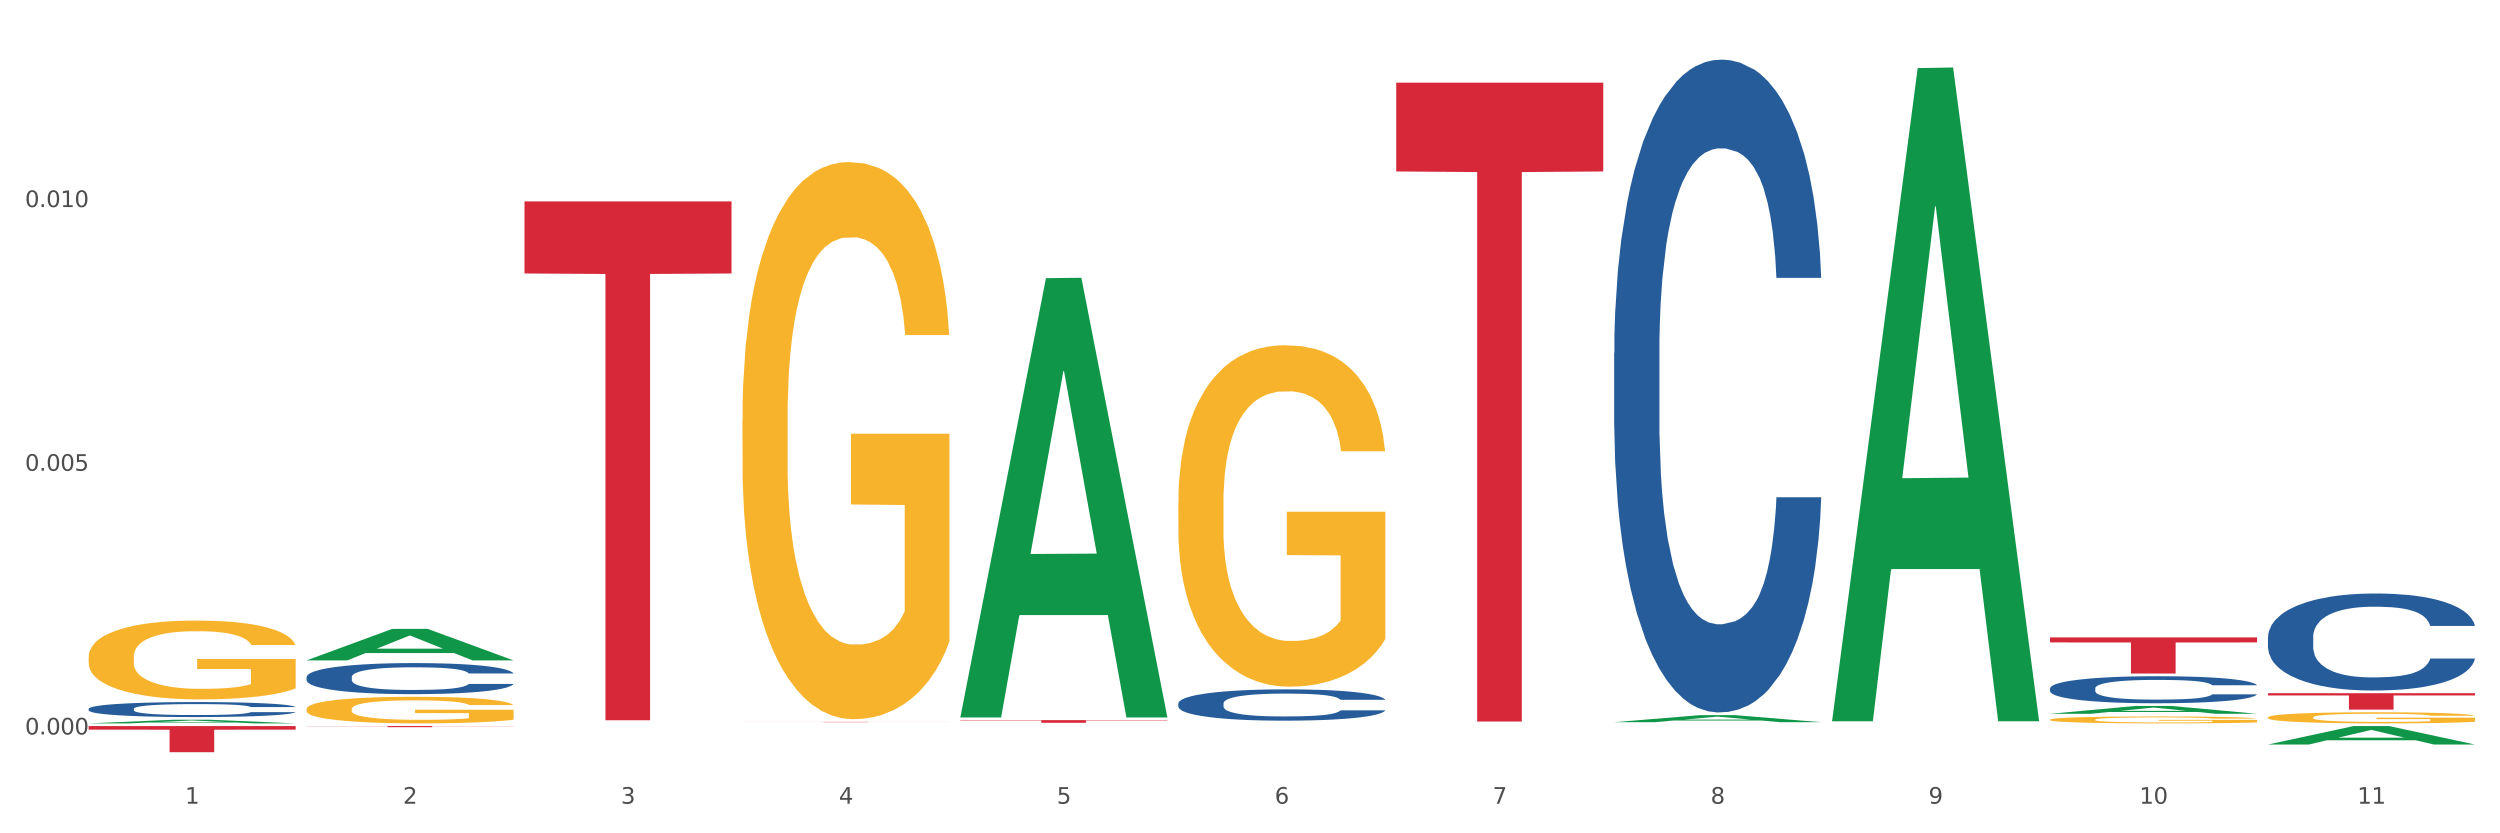
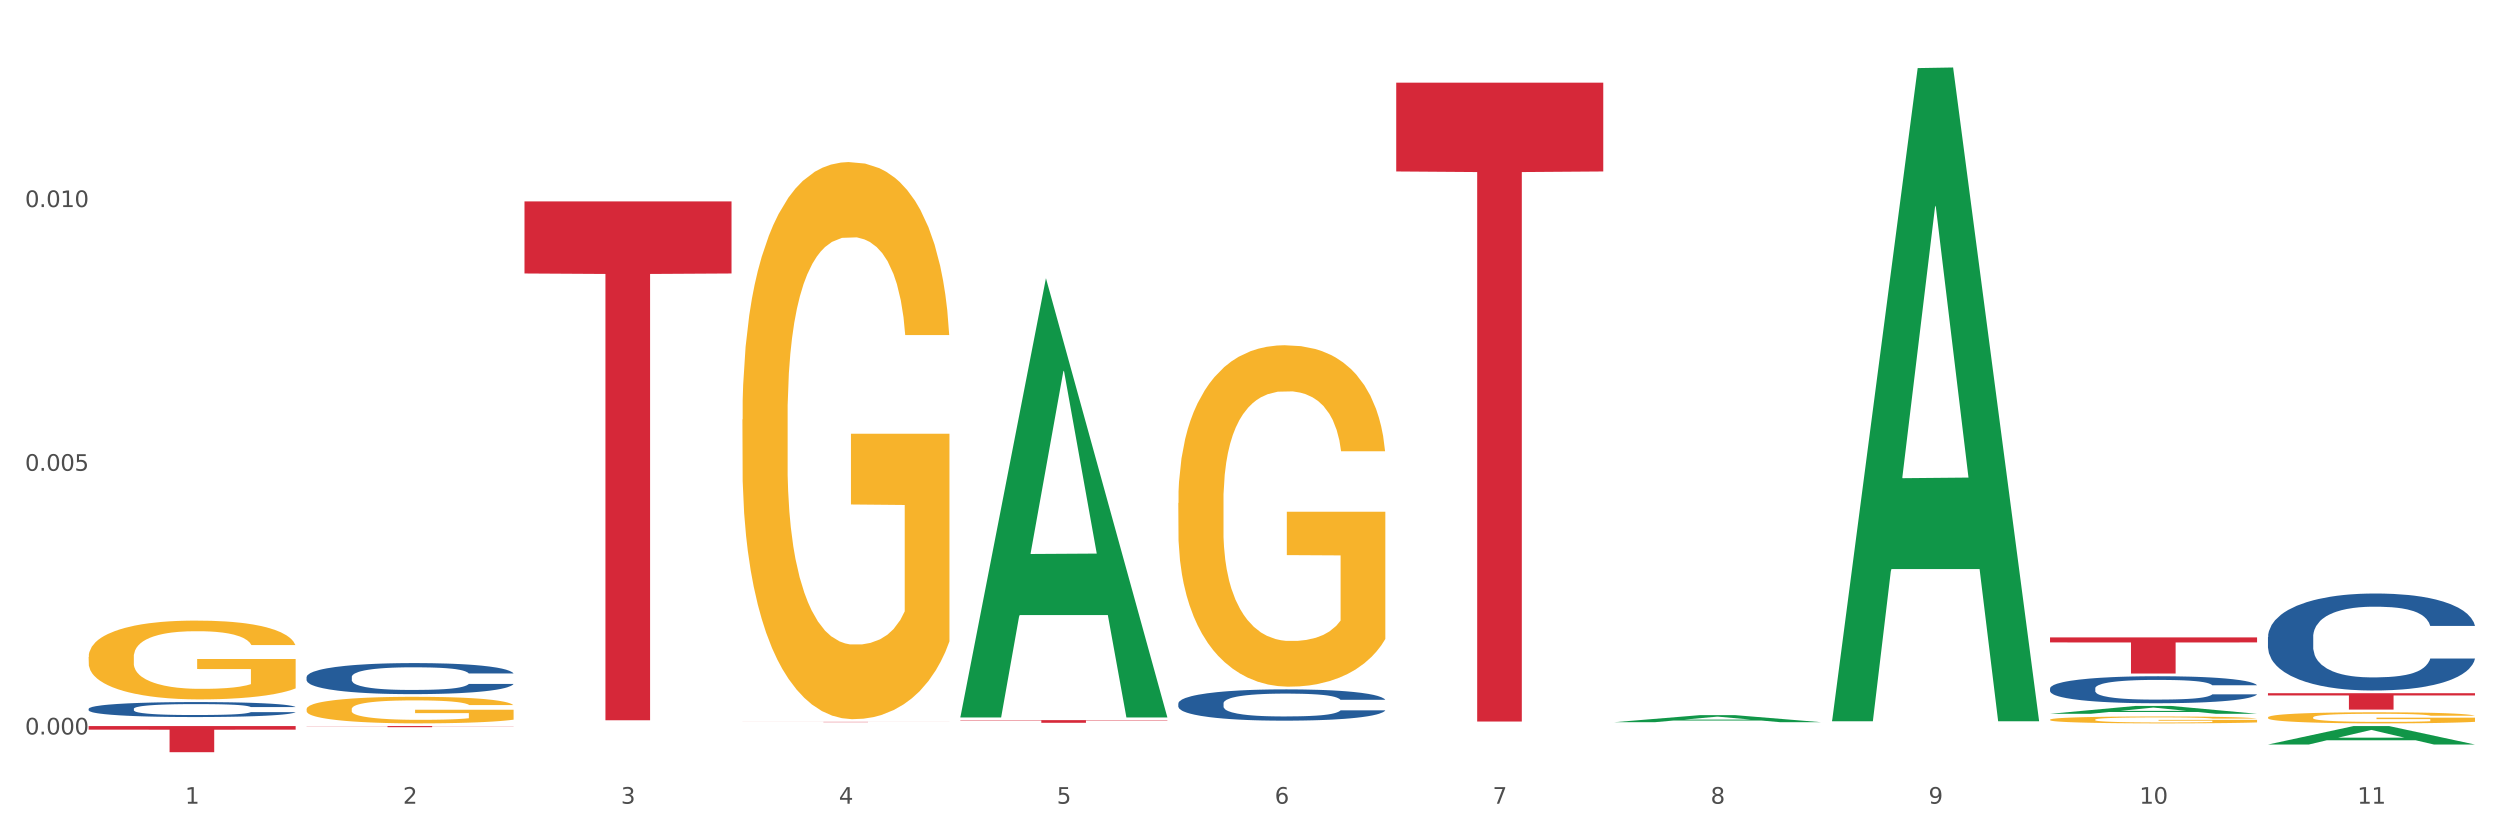
<svg xmlns="http://www.w3.org/2000/svg" xmlns:xlink="http://www.w3.org/1999/xlink" width="1080pt" height="360pt" viewBox="0 0 1080 360" version="1.1">
  <rect x="0" y="0" width="1080" height="360" fill="#333333" stroke="none" />
  <defs>
    <style type="text/css">*{stroke-linejoin: round; stroke-linecap: butt}</style>
  </defs>
  <g id="figure_1">
    <g id="patch_1">
      <path d="M 0 360  L 1080 360  L 1080 0  L 0 0  z " style="fill: #ffffff; stroke: #ffffff; stroke-linejoin: miter" />
    </g>
    <g id="axes_1">
      <g id="matplotlib.axis_1">
        <g id="xtick_1">
          <g id="text_1">
            <g style="fill: #4d4d4d" transform="translate(79.949 347.204) scale(0.096 -0.096)">
              <defs>
                <path id="DejaVuSans-31" d="M 794 531  L 1825 531  L 1825 4091  L 703 3866  L 703 4441  L 1819 4666  L 2450 4666  L 2450 531  L 3481 531  L 3481 0  L 794 0  L 794 531  z " transform="scale(0.016)" />
              </defs>
              <use xlink:href="#DejaVuSans-31" />
            </g>
          </g>
        </g>
        <g id="xtick_2">
          <g id="text_2">
            <g style="fill: #4d4d4d" transform="translate(174.097 347.204) scale(0.096 -0.096)">
              <defs>
                <path id="DejaVuSans-32" d="M 1228 531  L 3431 531  L 3431 0  L 469 0  L 469 531  Q 828 903 1448 1529  Q 2069 2156 2228 2338  Q 2531 2678 2651 2914  Q 2772 3150 2772 3378  Q 2772 3750 2511 3984  Q 2250 4219 1831 4219  Q 1534 4219 1204 4116  Q 875 4013 500 3803  L 500 4441  Q 881 4594 1212 4672  Q 1544 4750 1819 4750  Q 2544 4750 2975 4387  Q 3406 4025 3406 3419  Q 3406 3131 3298 2873  Q 3191 2616 2906 2266  Q 2828 2175 2409 1742  Q 1991 1309 1228 531  z " transform="scale(0.016)" />
              </defs>
              <use xlink:href="#DejaVuSans-32" />
            </g>
          </g>
        </g>
        <g id="xtick_3">
          <g id="text_3">
            <g style="fill: #4d4d4d" transform="translate(268.244 347.204) scale(0.096 -0.096)">
              <defs>
                <path id="DejaVuSans-33" d="M 2597 2516  Q 3050 2419 3304 2112  Q 3559 1806 3559 1356  Q 3559 666 3084 287  Q 2609 -91 1734 -91  Q 1441 -91 1130 -33  Q 819 25 488 141  L 488 750  Q 750 597 1062 519  Q 1375 441 1716 441  Q 2309 441 2620 675  Q 2931 909 2931 1356  Q 2931 1769 2642 2001  Q 2353 2234 1838 2234  L 1294 2234  L 1294 2753  L 1863 2753  Q 2328 2753 2575 2939  Q 2822 3125 2822 3475  Q 2822 3834 2567 4026  Q 2313 4219 1838 4219  Q 1578 4219 1281 4162  Q 984 4106 628 3988  L 628 4550  Q 988 4650 1302 4700  Q 1616 4750 1894 4750  Q 2613 4750 3031 4423  Q 3450 4097 3450 3541  Q 3450 3153 3228 2886  Q 3006 2619 2597 2516  z " transform="scale(0.016)" />
              </defs>
              <use xlink:href="#DejaVuSans-33" />
            </g>
          </g>
        </g>
        <g id="xtick_4">
          <g id="text_4">
            <g style="fill: #4d4d4d" transform="translate(362.392 347.204) scale(0.096 -0.096)">
              <defs>
                <path id="DejaVuSans-34" d="M 2419 4116  L 825 1625  L 2419 1625  L 2419 4116  z M 2253 4666  L 3047 4666  L 3047 1625  L 3713 1625  L 3713 1100  L 3047 1100  L 3047 0  L 2419 0  L 2419 1100  L 313 1100  L 313 1709  L 2253 4666  z " transform="scale(0.016)" />
              </defs>
              <use xlink:href="#DejaVuSans-34" />
            </g>
          </g>
        </g>
        <g id="xtick_5">
          <g id="text_5">
            <g style="fill: #4d4d4d" transform="translate(456.54 347.204) scale(0.096 -0.096)">
              <defs>
                <path id="DejaVuSans-35" d="M 691 4666  L 3169 4666  L 3169 4134  L 1269 4134  L 1269 2991  Q 1406 3038 1543 3061  Q 1681 3084 1819 3084  Q 2600 3084 3056 2656  Q 3513 2228 3513 1497  Q 3513 744 3044 326  Q 2575 -91 1722 -91  Q 1428 -91 1123 -41  Q 819 9 494 109  L 494 744  Q 775 591 1075 516  Q 1375 441 1709 441  Q 2250 441 2565 725  Q 2881 1009 2881 1497  Q 2881 1984 2565 2268  Q 2250 2553 1709 2553  Q 1456 2553 1204 2497  Q 953 2441 691 2322  L 691 4666  z " transform="scale(0.016)" />
              </defs>
              <use xlink:href="#DejaVuSans-35" />
            </g>
          </g>
        </g>
        <g id="xtick_6">
          <g id="text_6">
            <g style="fill: #4d4d4d" transform="translate(550.688 347.204) scale(0.096 -0.096)">
              <defs>
                <path id="DejaVuSans-36" d="M 2113 2584  Q 1688 2584 1439 2293  Q 1191 2003 1191 1497  Q 1191 994 1439 701  Q 1688 409 2113 409  Q 2538 409 2786 701  Q 3034 994 3034 1497  Q 3034 2003 2786 2293  Q 2538 2584 2113 2584  z M 3366 4563  L 3366 3988  Q 3128 4100 2886 4159  Q 2644 4219 2406 4219  Q 1781 4219 1451 3797  Q 1122 3375 1075 2522  Q 1259 2794 1537 2939  Q 1816 3084 2150 3084  Q 2853 3084 3261 2657  Q 3669 2231 3669 1497  Q 3669 778 3244 343  Q 2819 -91 2113 -91  Q 1303 -91 875 529  Q 447 1150 447 2328  Q 447 3434 972 4092  Q 1497 4750 2381 4750  Q 2619 4750 2861 4703  Q 3103 4656 3366 4563  z " transform="scale(0.016)" />
              </defs>
              <use xlink:href="#DejaVuSans-36" />
            </g>
          </g>
        </g>
        <g id="xtick_7">
          <g id="text_7">
            <g style="fill: #4d4d4d" transform="translate(644.835 347.204) scale(0.096 -0.096)">
              <defs>
                <path id="DejaVuSans-37" d="M 525 4666  L 3525 4666  L 3525 4397  L 1831 0  L 1172 0  L 2766 4134  L 525 4134  L 525 4666  z " transform="scale(0.016)" />
              </defs>
              <use xlink:href="#DejaVuSans-37" />
            </g>
          </g>
        </g>
        <g id="xtick_8">
          <g id="text_8">
            <g style="fill: #4d4d4d" transform="translate(738.983 347.204) scale(0.096 -0.096)">
              <defs>
                <path id="DejaVuSans-38" d="M 2034 2216  Q 1584 2216 1326 1975  Q 1069 1734 1069 1313  Q 1069 891 1326 650  Q 1584 409 2034 409  Q 2484 409 2743 651  Q 3003 894 3003 1313  Q 3003 1734 2745 1975  Q 2488 2216 2034 2216  z M 1403 2484  Q 997 2584 770 2862  Q 544 3141 544 3541  Q 544 4100 942 4425  Q 1341 4750 2034 4750  Q 2731 4750 3128 4425  Q 3525 4100 3525 3541  Q 3525 3141 3298 2862  Q 3072 2584 2669 2484  Q 3125 2378 3379 2068  Q 3634 1759 3634 1313  Q 3634 634 3220 271  Q 2806 -91 2034 -91  Q 1263 -91 848 271  Q 434 634 434 1313  Q 434 1759 690 2068  Q 947 2378 1403 2484  z M 1172 3481  Q 1172 3119 1398 2916  Q 1625 2713 2034 2713  Q 2441 2713 2670 2916  Q 2900 3119 2900 3481  Q 2900 3844 2670 4047  Q 2441 4250 2034 4250  Q 1625 4250 1398 4047  Q 1172 3844 1172 3481  z " transform="scale(0.016)" />
              </defs>
              <use xlink:href="#DejaVuSans-38" />
            </g>
          </g>
        </g>
        <g id="xtick_9">
          <g id="text_9">
            <g style="fill: #4d4d4d" transform="translate(833.131 347.204) scale(0.096 -0.096)">
              <defs>
                <path id="DejaVuSans-39" d="M 703 97  L 703 672  Q 941 559 1184 500  Q 1428 441 1663 441  Q 2288 441 2617 861  Q 2947 1281 2994 2138  Q 2813 1869 2534 1725  Q 2256 1581 1919 1581  Q 1219 1581 811 2004  Q 403 2428 403 3163  Q 403 3881 828 4315  Q 1253 4750 1959 4750  Q 2769 4750 3195 4129  Q 3622 3509 3622 2328  Q 3622 1225 3098 567  Q 2575 -91 1691 -91  Q 1453 -91 1209 -44  Q 966 3 703 97  z M 1959 2075  Q 2384 2075 2632 2365  Q 2881 2656 2881 3163  Q 2881 3666 2632 3958  Q 2384 4250 1959 4250  Q 1534 4250 1286 3958  Q 1038 3666 1038 3163  Q 1038 2656 1286 2365  Q 1534 2075 1959 2075  z " transform="scale(0.016)" />
              </defs>
              <use xlink:href="#DejaVuSans-39" />
            </g>
          </g>
        </g>
        <g id="xtick_10">
          <g id="text_10">
            <g style="fill: #4d4d4d" transform="translate(924.224 347.204) scale(0.096 -0.096)">
              <defs>
                <path id="DejaVuSans-30" d="M 2034 4250  Q 1547 4250 1301 3770  Q 1056 3291 1056 2328  Q 1056 1369 1301 889  Q 1547 409 2034 409  Q 2525 409 2770 889  Q 3016 1369 3016 2328  Q 3016 3291 2770 3770  Q 2525 4250 2034 4250  z M 2034 4750  Q 2819 4750 3233 4129  Q 3647 3509 3647 2328  Q 3647 1150 3233 529  Q 2819 -91 2034 -91  Q 1250 -91 836 529  Q 422 1150 422 2328  Q 422 3509 836 4129  Q 1250 4750 2034 4750  z " transform="scale(0.016)" />
              </defs>
              <use xlink:href="#DejaVuSans-31" />
              <use xlink:href="#DejaVuSans-30" transform="translate(63.623 0)" />
            </g>
          </g>
        </g>
        <g id="xtick_11">
          <g id="text_11">
            <g style="fill: #4d4d4d" transform="translate(1018.372 347.204) scale(0.096 -0.096)">
              <use xlink:href="#DejaVuSans-31" />
              <use xlink:href="#DejaVuSans-31" transform="translate(63.623 0)" />
            </g>
          </g>
        </g>
        <g id="xtick_12" />
        <g id="xtick_13" />
        <g id="xtick_14" />
        <g id="xtick_15" />
        <g id="xtick_16" />
        <g id="xtick_17" />
        <g id="xtick_18" />
        <g id="xtick_19" />
        <g id="xtick_20" />
        <g id="xtick_21" />
      </g>
      <g id="matplotlib.axis_2">
        <g id="ytick_1">
          <g id="text_12">
            <g style="fill: #4d4d4d" transform="translate(10.8 317.3) scale(0.096 -0.096)">
              <defs>
                <path id="DejaVuSans-2e" d="M 684 794  L 1344 794  L 1344 0  L 684 0  L 684 794  z " transform="scale(0.016)" />
              </defs>
              <use xlink:href="#DejaVuSans-30" />
              <use xlink:href="#DejaVuSans-2e" transform="translate(63.623 0)" />
              <use xlink:href="#DejaVuSans-30" transform="translate(95.41 0)" />
              <use xlink:href="#DejaVuSans-30" transform="translate(159.033 0)" />
              <use xlink:href="#DejaVuSans-30" transform="translate(222.656 0)" />
            </g>
          </g>
        </g>
        <g id="ytick_2">
          <g id="text_13">
            <g style="fill: #4d4d4d" transform="translate(10.8 203.376) scale(0.096 -0.096)">
              <use xlink:href="#DejaVuSans-30" />
              <use xlink:href="#DejaVuSans-2e" transform="translate(63.623 0)" />
              <use xlink:href="#DejaVuSans-30" transform="translate(95.41 0)" />
              <use xlink:href="#DejaVuSans-30" transform="translate(159.033 0)" />
              <use xlink:href="#DejaVuSans-35" transform="translate(222.656 0)" />
            </g>
          </g>
        </g>
        <g id="ytick_3">
          <g id="text_14">
            <g style="fill: #4d4d4d" transform="translate(10.8 89.452) scale(0.096 -0.096)">
              <use xlink:href="#DejaVuSans-30" />
              <use xlink:href="#DejaVuSans-2e" transform="translate(63.623 0)" />
              <use xlink:href="#DejaVuSans-30" transform="translate(95.41 0)" />
              <use xlink:href="#DejaVuSans-31" transform="translate(159.033 0)" />
              <use xlink:href="#DejaVuSans-30" transform="translate(222.656 0)" />
            </g>
          </g>
        </g>
        <g id="ytick_4" />
        <g id="ytick_5" />
        <g id="ytick_6" />
      </g>
      <g id="PolyCollection_1">
-         <path d="M 38.283 312.498  L 38.375 312.496  L 75.258 310.918  L 90.564 310.917  L 127.723 312.501  L 110.02 312.501  L 101.998 312.132  L 63.916 312.132  L 63.64 312.138  L 55.894 312.501  L 38.283 312.501  L 38.283 312.498  L 68.711 311.912  L 97.203 311.91  L 83.095 311.254  L 82.911 311.251  L 82.727 311.256  L 68.619 311.91  L 68.711 311.912  L 38.283 312.498  z " clip-path="url(#pce9bc6a4d5)" style="fill: #109648" />
        <path d="M 132.431 292.48  L 132.536 292.468  L 132.536 292.125  L 132.854 291.659  L 134.016 290.802  L 135.497 290.152  L 138.034 289.393  L 139.408 289.074  L 141.206 288.719  L 144.906 288.143  L 149.135 287.653  L 152.095 287.383  L 154.315 287.212  L 159.284 286.905  L 162.138 286.771  L 165.099 286.66  L 167.636 286.587  L 171.865 286.501  L 175.248 286.464  L 179.16 286.452  L 182.437 286.464  L 186.771 286.513  L 193.115 286.66  L 195.546 286.746  L 198.824 286.893  L 202.207 287.089  L 204.956 287.285  L 208.127 287.567  L 211.405 287.935  L 214.576 288.4  L 216.796 288.829  L 218.594 289.282  L 220.179 289.834  L 221.342 290.434  L 221.871 290.937  L 202.524 290.937  L 201.995 290.483  L 200.938 289.993  L 199.881 289.662  L 198.718 289.393  L 196.921 289.086  L 195.335 288.89  L 192.692 288.657  L 190.26 288.51  L 188.252 288.425  L 185.82 288.351  L 180.64 288.278  L 176.939 288.278  L 174.614 288.302  L 171.759 288.363  L 169.327 288.449  L 166.473 288.596  L 164.253 288.756  L 162.033 288.964  L 160.764 289.111  L 158.861 289.38  L 157.592 289.601  L 155.901 289.981  L 154.949 290.25  L 153.258 290.949  L 152.518 291.463  L 152.201 291.819  L 151.989 292.211  L 151.989 294.122  L 152.623 294.98  L 153.152 295.348  L 153.998 295.764  L 155.584 296.303  L 157.91 296.83  L 160.341 297.21  L 162.35 297.443  L 164.253 297.614  L 166.156 297.749  L 168.482 297.872  L 170.385 297.945  L 173.239 298.019  L 176.622 298.055  L 179.265 298.055  L 184.657 297.994  L 187.089 297.933  L 189.414 297.847  L 191.952 297.712  L 193.961 297.565  L 195.123 297.455  L 197.026 297.222  L 198.507 296.977  L 199.775 296.695  L 200.621 296.45  L 201.572 296.083  L 202.313 295.666  L 202.524 295.446  L 221.871 295.446  L 221.448 295.887  L 220.708 296.315  L 219.228 296.891  L 218.065 297.222  L 216.268 297.627  L 214.365 297.97  L 211.722 298.349  L 209.29 298.631  L 206.753 298.876  L 204.004 299.097  L 199.035 299.403  L 197.238 299.489  L 193.432 299.636  L 190.472 299.722  L 186.137 299.808  L 181.697 299.857  L 177.045 299.869  L 172.922 299.844  L 168.376 299.771  L 165.521 299.697  L 162.35 299.587  L 158.65 299.415  L 155.161 299.207  L 151.883 298.962  L 148.817 298.68  L 145.963 298.362  L 142.263 297.835  L 139.514 297.32  L 137.505 296.842  L 136.131 296.438  L 134.757 295.923  L 134.016 295.568  L 132.854 294.71  L 132.431 293.914  L 132.431 292.48  z " clip-path="url(#pce9bc6a4d5)" style="fill: #255c99" />
        <path d="M 509.021 303.881  L 509.127 303.869  L 509.127 303.523  L 509.444 303.054  L 510.607 302.189  L 512.087 301.534  L 514.625 300.769  L 515.999 300.448  L 517.796 300.09  L 521.496 299.509  L 525.725 299.015  L 528.686 298.743  L 530.906 298.57  L 535.875 298.262  L 538.729 298.126  L 541.689 298.015  L 544.227 297.941  L 548.455 297.854  L 551.839 297.817  L 555.75 297.805  L 559.028 297.817  L 563.362 297.867  L 569.705 298.015  L 572.137 298.101  L 575.414 298.249  L 578.797 298.447  L 581.546 298.645  L 584.718 298.929  L 587.995 299.299  L 591.167 299.768  L 593.387 300.201  L 595.184 300.658  L 596.77 301.213  L 597.933 301.819  L 598.462 302.325  L 579.115 302.325  L 578.586 301.868  L 577.529 301.374  L 576.472 301.04  L 575.309 300.769  L 573.511 300.46  L 571.926 300.262  L 569.283 300.028  L 566.851 299.88  L 564.842 299.793  L 562.411 299.719  L 557.23 299.645  L 553.53 299.645  L 551.204 299.67  L 548.35 299.731  L 545.918 299.818  L 543.064 299.966  L 540.843 300.127  L 538.623 300.337  L 537.355 300.485  L 535.452 300.756  L 534.183 300.979  L 532.492 301.362  L 531.54 301.633  L 529.848 302.337  L 529.108 302.856  L 528.791 303.214  L 528.58 303.609  L 528.58 305.536  L 529.214 306.4  L 529.743 306.771  L 530.589 307.191  L 532.174 307.734  L 534.5 308.265  L 536.932 308.648  L 538.941 308.883  L 540.843 309.056  L 542.746 309.192  L 545.072 309.315  L 546.975 309.389  L 549.83 309.463  L 553.213 309.5  L 555.856 309.5  L 561.248 309.439  L 563.679 309.377  L 566.005 309.29  L 568.542 309.154  L 570.551 309.006  L 571.714 308.895  L 573.617 308.66  L 575.097 308.413  L 576.366 308.129  L 577.212 307.882  L 578.163 307.512  L 578.903 307.092  L 579.115 306.87  L 598.462 306.87  L 598.039 307.314  L 597.299 307.747  L 595.819 308.327  L 594.656 308.66  L 592.858 309.068  L 590.955 309.414  L 588.312 309.797  L 585.881 310.081  L 583.343 310.328  L 580.595 310.55  L 575.626 310.859  L 573.829 310.945  L 570.023 311.093  L 567.062 311.18  L 562.728 311.266  L 558.288 311.316  L 553.636 311.328  L 549.513 311.303  L 544.967 311.229  L 542.112 311.155  L 538.941 311.044  L 535.24 310.871  L 531.751 310.661  L 528.474 310.414  L 525.408 310.13  L 522.554 309.809  L 518.853 309.278  L 516.105 308.759  L 514.096 308.278  L 512.722 307.87  L 511.347 307.351  L 510.607 306.993  L 509.444 306.129  L 509.021 305.326  L 509.021 303.881  z " clip-path="url(#pce9bc6a4d5)" style="fill: #255c99" />
-         <path d="M 697.317 152.481  L 697.422 152.223  L 697.422 145.012  L 697.74 135.224  L 698.903 117.195  L 700.383 103.544  L 702.92 87.575  L 704.294 80.878  L 706.092 73.409  L 709.792 61.303  L 714.021 51.001  L 716.981 45.334  L 719.201 41.728  L 724.17 35.289  L 727.024 32.456  L 729.985 30.138  L 732.522 28.593  L 736.751 26.79  L 740.134 26.017  L 744.046 25.759  L 747.323 26.017  L 751.657 27.047  L 758.001 30.138  L 760.432 31.941  L 763.71 35.032  L 767.093 39.153  L 769.842 43.274  L 773.013 49.198  L 776.291 56.925  L 779.462 66.712  L 781.682 75.727  L 783.48 85.257  L 785.065 96.847  L 786.228 109.468  L 786.757 120.028  L 767.41 120.028  L 766.881 110.498  L 765.824 100.196  L 764.767 93.241  L 763.604 87.575  L 761.807 81.136  L 760.221 77.015  L 757.578 72.121  L 755.146 69.03  L 753.138 67.227  L 750.706 65.682  L 745.526 64.137  L 741.825 64.137  L 739.5 64.652  L 736.645 65.94  L 734.213 67.742  L 731.359 70.833  L 729.139 74.182  L 726.919 78.56  L 725.65 81.651  L 723.747 87.317  L 722.478 91.953  L 720.787 99.938  L 719.835 105.604  L 718.144 120.286  L 717.404 131.103  L 717.087 138.573  L 716.875 146.815  L 716.875 186.995  L 717.509 205.024  L 718.038 212.751  L 718.884 221.508  L 720.47 232.841  L 722.796 243.916  L 725.227 251.901  L 727.236 256.795  L 729.139 260.4  L 731.042 263.234  L 733.368 265.809  L 735.271 267.355  L 738.125 268.9  L 741.508 269.673  L 744.151 269.673  L 749.543 268.385  L 751.975 267.097  L 754.301 265.294  L 756.838 262.461  L 758.847 259.37  L 760.009 257.052  L 761.912 252.158  L 763.393 247.007  L 764.661 241.083  L 765.507 235.932  L 766.458 228.205  L 767.199 219.448  L 767.41 214.812  L 786.757 214.812  L 786.334 224.084  L 785.594 233.099  L 784.114 245.204  L 782.951 252.158  L 781.154 260.658  L 779.251 267.87  L 776.608 275.854  L 774.176 281.778  L 771.639 286.93  L 768.89 291.566  L 763.921 298.005  L 762.124 299.808  L 758.318 302.898  L 755.358 304.701  L 751.023 306.504  L 746.583 307.535  L 741.931 307.792  L 737.808 307.277  L 733.262 305.732  L 730.407 304.186  L 727.236 301.868  L 723.536 298.262  L 720.047 293.884  L 716.769 288.732  L 713.704 282.808  L 710.849 276.112  L 707.149 265.037  L 704.4 254.219  L 702.391 244.174  L 701.017 235.674  L 699.643 224.857  L 698.903 217.387  L 697.74 199.358  L 697.317 182.616  L 697.317 152.481  z " clip-path="url(#pce9bc6a4d5)" style="fill: #255c99" />
        <path d="M 885.612 297.378  L 885.718 297.367  L 885.718 297.068  L 886.035 296.663  L 887.198 295.917  L 888.678 295.352  L 891.215 294.691  L 892.59 294.414  L 894.387 294.105  L 898.087 293.604  L 902.316 293.177  L 905.276 292.943  L 907.496 292.793  L 912.465 292.527  L 915.32 292.409  L 918.28 292.314  L 920.817 292.25  L 925.046 292.175  L 928.429 292.143  L 932.341 292.132  L 935.618 292.143  L 939.953 292.186  L 946.296 292.314  L 948.728 292.388  L 952.005 292.516  L 955.388 292.687  L 958.137 292.857  L 961.309 293.102  L 964.586 293.422  L 967.758 293.827  L 969.978 294.201  L 971.775 294.595  L 973.361 295.075  L 974.524 295.597  L 975.052 296.034  L 955.705 296.034  L 955.177 295.64  L 954.119 295.213  L 953.062 294.925  L 951.899 294.691  L 950.102 294.424  L 948.516 294.254  L 945.873 294.051  L 943.442 293.923  L 941.433 293.849  L 939.001 293.785  L 933.821 293.721  L 930.121 293.721  L 927.795 293.742  L 924.94 293.795  L 922.509 293.87  L 919.654 293.998  L 917.434 294.137  L 915.214 294.318  L 913.945 294.446  L 912.042 294.68  L 910.774 294.872  L 909.082 295.203  L 908.131 295.437  L 906.439 296.045  L 905.699 296.493  L 905.382 296.802  L 905.17 297.143  L 905.17 298.806  L 905.805 299.552  L 906.333 299.872  L 907.179 300.235  L 908.765 300.704  L 911.091 301.162  L 913.522 301.493  L 915.531 301.695  L 917.434 301.844  L 919.337 301.962  L 921.663 302.068  L 923.566 302.132  L 926.42 302.196  L 929.804 302.228  L 932.447 302.228  L 937.838 302.175  L 940.27 302.122  L 942.596 302.047  L 945.133 301.93  L 947.142 301.802  L 948.305 301.706  L 950.208 301.503  L 951.688 301.29  L 952.957 301.045  L 953.802 300.832  L 954.754 300.512  L 955.494 300.149  L 955.705 299.957  L 975.052 299.957  L 974.629 300.341  L 973.889 300.714  L 972.409 301.215  L 971.246 301.503  L 969.449 301.855  L 967.546 302.154  L 964.903 302.484  L 962.471 302.729  L 959.934 302.943  L 957.185 303.134  L 952.217 303.401  L 950.419 303.476  L 946.613 303.604  L 943.653 303.678  L 939.319 303.753  L 934.878 303.795  L 930.226 303.806  L 926.103 303.785  L 921.557 303.721  L 918.703 303.657  L 915.531 303.561  L 911.831 303.412  L 908.342 303.23  L 905.065 303.017  L 901.999 302.772  L 899.144 302.495  L 895.444 302.036  L 892.695 301.589  L 890.687 301.173  L 889.312 300.821  L 887.938 300.373  L 887.198 300.064  L 886.035 299.318  L 885.612 298.625  L 885.612 297.378  z " clip-path="url(#pce9bc6a4d5)" style="fill: #255c99" />
        <path d="M 979.76 275.224  L 979.865 275.186  L 979.865 274.114  L 980.183 272.66  L 981.346 269.98  L 982.826 267.952  L 985.363 265.579  L 986.737 264.583  L 988.535 263.473  L 992.235 261.674  L 996.464 260.143  L 999.424 259.301  L 1001.644 258.765  L 1006.613 257.808  L 1009.467 257.387  L 1012.428 257.043  L 1014.965 256.813  L 1019.194 256.545  L 1022.577 256.431  L 1026.489 256.392  L 1029.766 256.431  L 1034.101 256.584  L 1040.444 257.043  L 1042.875 257.311  L 1046.153 257.77  L 1049.536 258.383  L 1052.285 258.995  L 1055.456 259.875  L 1058.734 261.024  L 1061.905 262.478  L 1064.125 263.818  L 1065.923 265.234  L 1067.508 266.957  L 1068.671 268.832  L 1069.2 270.401  L 1049.853 270.401  L 1049.324 268.985  L 1048.267 267.454  L 1047.21 266.421  L 1046.047 265.579  L 1044.25 264.622  L 1042.664 264.009  L 1040.021 263.282  L 1037.589 262.823  L 1035.581 262.555  L 1033.149 262.325  L 1027.969 262.095  L 1024.268 262.095  L 1021.943 262.172  L 1019.088 262.363  L 1016.656 262.631  L 1013.802 263.091  L 1011.582 263.588  L 1009.362 264.239  L 1008.093 264.698  L 1006.19 265.54  L 1004.921 266.229  L 1003.23 267.416  L 1002.278 268.258  L 1000.587 270.44  L 999.847 272.047  L 999.53 273.157  L 999.318 274.382  L 999.318 280.353  L 999.952 283.033  L 1000.481 284.181  L 1001.327 285.482  L 1002.913 287.166  L 1005.239 288.812  L 1007.67 289.999  L 1009.679 290.726  L 1011.582 291.262  L 1013.485 291.683  L 1015.811 292.066  L 1017.714 292.295  L 1020.568 292.525  L 1023.951 292.64  L 1026.594 292.64  L 1031.986 292.449  L 1034.418 292.257  L 1036.744 291.989  L 1039.281 291.568  L 1041.29 291.109  L 1042.452 290.764  L 1044.355 290.037  L 1045.836 289.272  L 1047.104 288.391  L 1047.95 287.626  L 1048.901 286.477  L 1049.642 285.176  L 1049.853 284.487  L 1069.2 284.487  L 1068.777 285.865  L 1068.037 287.205  L 1066.557 289.004  L 1065.394 290.037  L 1063.597 291.3  L 1061.694 292.372  L 1059.051 293.559  L 1056.619 294.439  L 1054.082 295.204  L 1051.333 295.893  L 1046.364 296.85  L 1044.567 297.118  L 1040.761 297.578  L 1037.801 297.845  L 1033.466 298.113  L 1029.026 298.267  L 1024.374 298.305  L 1020.251 298.228  L 1015.705 297.999  L 1012.851 297.769  L 1009.679 297.424  L 1005.979 296.889  L 1002.49 296.238  L 999.212 295.472  L 996.147 294.592  L 993.292 293.597  L 989.592 291.951  L 986.843 290.343  L 984.834 288.851  L 983.46 287.587  L 982.086 285.98  L 981.346 284.87  L 980.183 282.19  L 979.76 279.703  L 979.76 275.224  z " clip-path="url(#pce9bc6a4d5)" style="fill: #255c99" />
        <path d="M 226.578 86.992  L 316.019 86.992  L 316.019 118.144  L 280.836 118.354  L 280.836 311.161  L 261.549 311.161  L 261.549 118.354  L 226.578 118.144  L 226.578 87.202  L 226.578 86.992  z " clip-path="url(#pce9bc6a4d5)" style="fill: #d62839" />
        <path d="M 320.726 311.846  L 410.166 311.846  L 410.166 311.865  L 374.984 311.865  L 374.984 311.983  L 355.697 311.983  L 355.697 311.865  L 320.726 311.865  L 320.726 311.846  L 320.726 311.846  z " clip-path="url(#pce9bc6a4d5)" style="fill: #d62839" />
        <path d="M 414.874 311.111  L 504.314 311.111  L 504.314 311.268  L 469.131 311.269  L 469.131 312.239  L 449.844 312.239  L 449.844 311.269  L 414.874 311.268  L 414.874 311.112  L 414.874 311.111  z " clip-path="url(#pce9bc6a4d5)" style="fill: #d62839" />
        <path d="M 603.169 35.718  L 692.609 35.718  L 692.609 74.073  L 657.427 74.332  L 657.427 311.717  L 638.14 311.717  L 638.14 74.332  L 603.169 74.073  L 603.169 35.977  L 603.169 35.718  z " clip-path="url(#pce9bc6a4d5)" style="fill: #d62839" />
        <path d="M 885.612 275.357  L 975.052 275.357  L 975.052 277.528  L 939.87 277.543  L 939.87 290.981  L 920.583 290.981  L 920.583 277.543  L 885.612 277.528  L 885.612 275.372  L 885.612 275.357  z " clip-path="url(#pce9bc6a4d5)" style="fill: #d62839" />
        <path d="M 979.76 299.456  L 1069.2 299.456  L 1069.2 300.443  L 1034.017 300.449  L 1034.017 306.552  L 1014.73 306.552  L 1014.73 300.449  L 979.76 300.443  L 979.76 299.463  L 979.76 299.456  z " clip-path="url(#pce9bc6a4d5)" style="fill: #d62839" />
        <path d="M 38.283 313.652  L 127.723 313.652  L 127.723 315.222  L 92.541 315.233  L 92.541 324.95  L 73.254 324.95  L 73.254 315.233  L 38.283 315.222  L 38.283 313.663  L 38.283 313.652  z " clip-path="url(#pce9bc6a4d5)" style="fill: #d62839" />
        <path d="M 38.283 306.202  L 38.389 306.196  L 38.389 306.03  L 38.706 305.806  L 39.869 305.392  L 41.349 305.079  L 43.886 304.712  L 45.261 304.559  L 47.058 304.387  L 50.758 304.109  L 54.987 303.873  L 57.947 303.743  L 60.167 303.66  L 65.136 303.512  L 67.991 303.447  L 70.951 303.394  L 73.488 303.359  L 77.717 303.317  L 81.1 303.3  L 85.012 303.294  L 88.289 303.3  L 92.624 303.323  L 98.967 303.394  L 101.399 303.436  L 104.676 303.507  L 108.059 303.601  L 110.808 303.696  L 113.98 303.832  L 117.257 304.009  L 120.429 304.233  L 122.649 304.44  L 124.446 304.659  L 126.032 304.925  L 127.195 305.215  L 127.723 305.457  L 108.376 305.457  L 107.848 305.238  L 106.79 305.002  L 105.733 304.842  L 104.57 304.712  L 102.773 304.564  L 101.187 304.47  L 98.544 304.358  L 96.113 304.287  L 94.104 304.245  L 91.672 304.21  L 86.492 304.174  L 82.792 304.174  L 80.466 304.186  L 77.611 304.216  L 75.18 304.257  L 72.325 304.328  L 70.105 304.405  L 67.885 304.505  L 66.616 304.576  L 64.713 304.706  L 63.445 304.813  L 61.753 304.996  L 60.802 305.126  L 59.11 305.463  L 58.37 305.711  L 58.053 305.882  L 57.841 306.071  L 57.841 306.993  L 58.476 307.407  L 59.004 307.584  L 59.85 307.785  L 61.436 308.045  L 63.762 308.3  L 66.193 308.483  L 68.202 308.595  L 70.105 308.678  L 72.008 308.743  L 74.334 308.802  L 76.237 308.837  L 79.091 308.873  L 82.475 308.891  L 85.118 308.891  L 90.509 308.861  L 92.941 308.831  L 95.267 308.79  L 97.804 308.725  L 99.813 308.654  L 100.976 308.601  L 102.879 308.489  L 104.359 308.37  L 105.628 308.235  L 106.473 308.116  L 107.425 307.939  L 108.165 307.738  L 108.376 307.632  L 127.723 307.632  L 127.3 307.844  L 126.56 308.051  L 125.08 308.329  L 123.917 308.489  L 122.12 308.684  L 120.217 308.849  L 117.574 309.032  L 115.142 309.168  L 112.605 309.287  L 109.856 309.393  L 104.887 309.541  L 103.09 309.582  L 99.284 309.653  L 96.324 309.694  L 91.989 309.736  L 87.549 309.759  L 82.897 309.765  L 78.774 309.753  L 74.228 309.718  L 71.374 309.683  L 68.202 309.629  L 64.502 309.547  L 61.013 309.446  L 57.736 309.328  L 54.67 309.192  L 51.815 309.038  L 48.115 308.784  L 45.366 308.536  L 43.358 308.305  L 41.983 308.11  L 40.609 307.862  L 39.869 307.691  L 38.706 307.277  L 38.283 306.893  L 38.283 306.202  z " clip-path="url(#pce9bc6a4d5)" style="fill: #255c99" />
        <path d="M 132.431 313.652  L 221.871 313.652  L 221.871 313.721  L 186.688 313.721  L 186.688 314.144  L 167.401 314.144  L 167.401 313.721  L 132.431 313.721  L 132.431 313.653  L 132.431 313.652  z " clip-path="url(#pce9bc6a4d5)" style="fill: #d62839" />
        <path d="M 132.431 306.325  L 132.536 306.315  L 132.536 305.938  L 132.747 305.613  L 133.803 304.826  L 135.387 304.176  L 136.549 303.83  L 137.71 303.547  L 139.083 303.264  L 140.773 302.97  L 143.835 302.541  L 145.736 302.32  L 148.059 302.09  L 152.283 301.754  L 155.345 301.566  L 158.513 301.408  L 163.687 301.22  L 167.066 301.136  L 170.657 301.073  L 174.986 301.031  L 178.26 301.02  L 185.44 301.052  L 191.565 301.146  L 194.521 301.22  L 198.323 301.345  L 200.329 301.429  L 203.603 301.597  L 206.982 301.817  L 209.305 302.006  L 212.79 302.362  L 215.43 302.719  L 217.858 303.159  L 219.125 303.463  L 220.076 303.746  L 220.921 304.071  L 221.765 304.585  L 202.758 304.585  L 202.019 304.218  L 200.857 303.872  L 199.168 303.537  L 197.689 303.327  L 195.155 303.065  L 192.832 302.897  L 190.403 302.771  L 187.446 302.666  L 185.123 302.614  L 181.85 302.572  L 175.408 302.583  L 171.079 302.666  L 168.122 302.771  L 166.222 302.866  L 164.532 302.97  L 162.631 303.117  L 160.414 303.337  L 158.83 303.537  L 157.246 303.788  L 155.979 304.04  L 154.817 304.333  L 153.867 304.648  L 153.128 304.973  L 152.494 305.371  L 151.966 306.032  L 151.966 307.468  L 152.177 307.793  L 152.705 308.223  L 153.339 308.548  L 154.395 308.936  L 155.345 309.198  L 157.14 309.576  L 159.147 309.89  L 160.731 310.089  L 162.314 310.257  L 165.06 310.488  L 168.122 310.677  L 170.762 310.792  L 174.353 310.897  L 176.781 310.939  L 178.893 310.96  L 184.067 310.96  L 187.763 310.928  L 191.882 310.855  L 195.049 310.76  L 197.689 310.645  L 200.646 310.456  L 202.547 310.278  L 202.547 308.087  L 179.316 308.076  L 179.316 306.619  L 221.871 306.619  L 221.871 310.897  L 220.076 311.117  L 218.069 311.316  L 215.958 311.494  L 212.79 311.715  L 208.988 311.924  L 205.609 312.071  L 202.019 312.197  L 197.795 312.312  L 192.304 312.417  L 188.925 312.459  L 184.701 312.49  L 179.738 312.501  L 175.408 312.48  L 171.185 312.427  L 166.75 312.333  L 162.42 312.197  L 159.147 312.06  L 155.873 311.893  L 152.388 311.673  L 149.643 311.463  L 147.531 311.274  L 145.208 311.033  L 142.674 310.718  L 140.773 310.435  L 139.083 310.142  L 137.288 309.764  L 136.021 309.439  L 134.754 309.03  L 134.015 308.726  L 133.17 308.255  L 132.536 307.594  L 132.431 306.325  z " clip-path="url(#pce9bc6a4d5)" style="fill: #f7b32b" />
-         <path d="M 132.431 285.275  L 132.523 285.262  L 169.405 271.685  L 184.712 271.672  L 221.871 285.3  L 204.167 285.3  L 196.145 282.127  L 158.064 282.127  L 157.787 282.178  L 150.042 285.3  L 132.431 285.3  L 132.431 285.275  L 162.859 280.233  L 191.351 280.22  L 177.243 274.577  L 177.059 274.551  L 176.874 274.59  L 162.767 280.22  L 162.859 280.233  L 132.431 285.275  z " clip-path="url(#pce9bc6a4d5)" style="fill: #109648" />
-         <path d="M 414.874 309.603  L 414.966 309.424  L 451.848 120.172  L 467.155 119.994  L 504.314 309.959  L 486.61 309.959  L 478.588 265.723  L 440.507 265.723  L 440.23 266.437  L 432.485 309.959  L 414.874 309.959  L 414.874 309.603  L 445.302 239.324  L 473.794 239.146  L 459.686 160.484  L 459.502 160.128  L 459.317 160.663  L 445.21 239.146  L 445.302 239.324  L 414.874 309.603  z " clip-path="url(#pce9bc6a4d5)" style="fill: #109648" />
+         <path d="M 414.874 309.603  L 414.966 309.424  L 451.848 120.172  L 504.314 309.959  L 486.61 309.959  L 478.588 265.723  L 440.507 265.723  L 440.23 266.437  L 432.485 309.959  L 414.874 309.959  L 414.874 309.603  L 445.302 239.324  L 473.794 239.146  L 459.686 160.484  L 459.502 160.128  L 459.317 160.663  L 445.21 239.146  L 445.302 239.324  L 414.874 309.603  z " clip-path="url(#pce9bc6a4d5)" style="fill: #109648" />
        <path d="M 38.283 283.828  L 38.389 283.797  L 38.389 282.677  L 38.6 281.713  L 39.656 279.381  L 41.24 277.454  L 42.401 276.427  L 43.563 275.588  L 44.936 274.748  L 46.625 273.878  L 49.687 272.603  L 51.588 271.95  L 53.911 271.266  L 58.135 270.271  L 61.197 269.711  L 64.365 269.245  L 69.54 268.685  L 72.919 268.436  L 76.509 268.25  L 80.838 268.125  L 84.112 268.094  L 91.292 268.188  L 97.417 268.467  L 100.374 268.685  L 104.175 269.058  L 106.182 269.307  L 109.455 269.804  L 112.834 270.457  L 115.157 271.017  L 118.642 272.074  L 121.282 273.131  L 123.711 274.437  L 124.978 275.339  L 125.928 276.179  L 126.773 277.143  L 127.618 278.666  L 108.61 278.666  L 107.871 277.578  L 106.71 276.552  L 105.02 275.557  L 103.542 274.935  L 101.007 274.158  L 98.684 273.66  L 96.256 273.287  L 93.299 272.976  L 90.976 272.821  L 87.702 272.696  L 81.261 272.727  L 76.931 272.976  L 73.975 273.287  L 72.074 273.567  L 70.384 273.878  L 68.484 274.313  L 66.266 274.966  L 64.682 275.557  L 63.098 276.303  L 61.831 277.049  L 60.669 277.92  L 59.719 278.853  L 58.98 279.817  L 58.346 280.998  L 57.818 282.957  L 57.818 287.217  L 58.03 288.181  L 58.558 289.456  L 59.191 290.42  L 60.247 291.57  L 61.197 292.348  L 62.993 293.467  L 64.999 294.4  L 66.583 294.991  L 68.167 295.488  L 70.912 296.172  L 73.975 296.732  L 76.615 297.074  L 80.205 297.385  L 82.634 297.509  L 84.745 297.571  L 89.92 297.571  L 93.616 297.478  L 97.734 297.26  L 100.902 296.981  L 103.542 296.639  L 106.498 296.079  L 108.399 295.55  L 108.399 289.052  L 85.168 289.021  L 85.168 284.698  L 127.723 284.698  L 127.723 297.385  L 125.928 298.038  L 123.922 298.629  L 121.81 299.157  L 118.642 299.81  L 114.841 300.432  L 111.461 300.867  L 107.871 301.24  L 103.647 301.583  L 98.156 301.893  L 94.777 302.018  L 90.553 302.111  L 85.59 302.142  L 81.261 302.08  L 77.037 301.925  L 72.602 301.645  L 68.272 301.24  L 64.999 300.836  L 61.725 300.339  L 58.241 299.686  L 55.495 299.064  L 53.383 298.504  L 51.06 297.789  L 48.526 296.856  L 46.625 296.017  L 44.936 295.146  L 43.14 294.027  L 41.873 293.063  L 40.606 291.85  L 39.867 290.948  L 39.022 289.549  L 38.389 287.59  L 38.283 283.828  z " clip-path="url(#pce9bc6a4d5)" style="fill: #f7b32b" />
        <path d="M 979.76 309.921  L 979.865 309.916  L 979.865 309.759  L 980.077 309.623  L 981.132 309.294  L 982.716 309.023  L 983.878 308.878  L 985.04 308.76  L 986.412 308.641  L 988.102 308.519  L 991.164 308.339  L 993.065 308.247  L 995.388 308.151  L 999.612 308.011  L 1002.674 307.932  L 1005.842 307.866  L 1011.016 307.787  L 1014.395 307.752  L 1017.986 307.726  L 1022.315 307.708  L 1025.589 307.704  L 1032.769 307.717  L 1038.894 307.757  L 1041.85 307.787  L 1045.652 307.84  L 1047.658 307.875  L 1050.932 307.945  L 1054.311 308.037  L 1056.634 308.116  L 1060.119 308.265  L 1062.759 308.414  L 1065.187 308.598  L 1066.454 308.725  L 1067.405 308.843  L 1068.25 308.979  L 1069.094 309.193  L 1050.087 309.193  L 1049.348 309.04  L 1048.186 308.896  L 1046.497 308.755  L 1045.018 308.668  L 1042.484 308.558  L 1040.161 308.488  L 1037.732 308.436  L 1034.776 308.392  L 1032.452 308.37  L 1029.179 308.352  L 1022.738 308.357  L 1018.408 308.392  L 1015.451 308.436  L 1013.551 308.475  L 1011.861 308.519  L 1009.96 308.58  L 1007.743 308.672  L 1006.159 308.755  L 1004.575 308.861  L 1003.308 308.966  L 1002.146 309.088  L 1001.196 309.22  L 1000.457 309.356  L 999.823 309.522  L 999.295 309.798  L 999.295 310.398  L 999.506 310.534  L 1000.034 310.714  L 1000.668 310.849  L 1001.724 311.011  L 1002.674 311.121  L 1004.469 311.279  L 1006.476 311.41  L 1008.06 311.493  L 1009.644 311.563  L 1012.389 311.66  L 1015.451 311.739  L 1018.091 311.787  L 1021.682 311.831  L 1024.11 311.848  L 1026.222 311.857  L 1031.396 311.857  L 1035.092 311.844  L 1039.211 311.813  L 1042.378 311.774  L 1045.018 311.725  L 1047.975 311.647  L 1049.876 311.572  L 1049.876 310.657  L 1026.645 310.652  L 1026.645 310.043  L 1069.2 310.043  L 1069.2 311.831  L 1067.405 311.923  L 1065.399 312.006  L 1063.287 312.08  L 1060.119 312.172  L 1056.317 312.26  L 1052.938 312.321  L 1049.348 312.374  L 1045.124 312.422  L 1039.633 312.466  L 1036.254 312.483  L 1032.03 312.496  L 1027.067 312.501  L 1022.738 312.492  L 1018.514 312.47  L 1014.079 312.431  L 1009.749 312.374  L 1006.476 312.317  L 1003.202 312.247  L 999.717 312.155  L 996.972 312.067  L 994.86 311.988  L 992.537 311.888  L 990.003 311.756  L 988.102 311.638  L 986.412 311.515  L 984.617 311.357  L 983.35 311.222  L 982.083 311.051  L 981.344 310.924  L 980.499 310.727  L 979.865 310.451  L 979.76 309.921  z " clip-path="url(#pce9bc6a4d5)" style="fill: #f7b32b" />
        <path d="M 885.612 310.895  L 885.718 310.892  L 885.718 310.794  L 885.929 310.71  L 886.985 310.505  L 888.569 310.336  L 889.73 310.246  L 890.892 310.172  L 892.265 310.099  L 893.954 310.023  L 897.016 309.911  L 898.917 309.854  L 901.24 309.794  L 905.464 309.706  L 908.526 309.657  L 911.694 309.616  L 916.869 309.567  L 920.248 309.545  L 923.838 309.529  L 928.167 309.518  L 931.441 309.515  L 938.622 309.524  L 944.746 309.548  L 947.703 309.567  L 951.504 309.6  L 953.511 309.622  L 956.784 309.665  L 960.163 309.723  L 962.486 309.772  L 965.971 309.864  L 968.611 309.957  L 971.04 310.072  L 972.307 310.151  L 973.257 310.224  L 974.102 310.309  L 974.947 310.442  L 955.939 310.442  L 955.2 310.347  L 954.039 310.257  L 952.349 310.17  L 950.871 310.115  L 948.336 310.047  L 946.013 310.003  L 943.585 309.971  L 940.628 309.943  L 938.305 309.93  L 935.031 309.919  L 928.59 309.922  L 924.26 309.943  L 921.304 309.971  L 919.403 309.995  L 917.713 310.023  L 915.813 310.061  L 913.595 310.118  L 912.011 310.17  L 910.427 310.235  L 909.16 310.301  L 907.999 310.377  L 907.048 310.459  L 906.309 310.543  L 905.675 310.647  L 905.147 310.819  L 905.147 311.192  L 905.359 311.277  L 905.887 311.388  L 906.52 311.473  L 907.576 311.574  L 908.526 311.642  L 910.322 311.74  L 912.328 311.822  L 913.912 311.874  L 915.496 311.917  L 918.241 311.977  L 921.304 312.026  L 923.944 312.056  L 927.534 312.084  L 929.963 312.095  L 932.075 312.1  L 937.249 312.1  L 940.945 312.092  L 945.063 312.073  L 948.231 312.048  L 950.871 312.018  L 953.827 311.969  L 955.728 311.923  L 955.728 311.353  L 932.497 311.35  L 932.497 310.971  L 975.052 310.971  L 975.052 312.084  L 973.257 312.141  L 971.251 312.193  L 969.139 312.239  L 965.971 312.296  L 962.17 312.351  L 958.79 312.389  L 955.2 312.422  L 950.976 312.452  L 945.485 312.479  L 942.106 312.49  L 937.882 312.498  L 932.919 312.501  L 928.59 312.495  L 924.366 312.482  L 919.931 312.457  L 915.601 312.422  L 912.328 312.386  L 909.054 312.343  L 905.57 312.285  L 902.824 312.231  L 900.712 312.182  L 898.389 312.119  L 895.855 312.037  L 893.954 311.964  L 892.265 311.887  L 890.469 311.789  L 889.202 311.705  L 887.935 311.598  L 887.196 311.519  L 886.351 311.397  L 885.718 311.225  L 885.612 310.895  z " clip-path="url(#pce9bc6a4d5)" style="fill: #f7b32b" />
        <path d="M 509.021 217.303  L 509.127 217.169  L 509.127 212.319  L 509.338 208.142  L 510.394 198.038  L 511.978 189.686  L 513.14 185.24  L 514.301 181.603  L 515.674 177.965  L 517.363 174.193  L 520.426 168.67  L 522.327 165.84  L 524.65 162.877  L 528.874 158.566  L 531.936 156.141  L 535.104 154.12  L 540.278 151.695  L 543.657 150.617  L 547.247 149.809  L 551.577 149.27  L 554.85 149.135  L 562.031 149.539  L 568.155 150.752  L 571.112 151.695  L 574.914 153.312  L 576.92 154.389  L 580.193 156.545  L 583.573 159.374  L 585.896 161.799  L 589.38 166.379  L 592.02 170.96  L 594.449 176.618  L 595.716 180.525  L 596.667 184.162  L 597.511 188.339  L 598.356 194.94  L 579.349 194.94  L 578.609 190.225  L 577.448 185.779  L 575.758 181.468  L 574.28 178.774  L 571.746 175.406  L 569.423 173.25  L 566.994 171.633  L 564.037 170.286  L 561.714 169.613  L 558.441 169.074  L 551.999 169.208  L 547.67 170.286  L 544.713 171.633  L 542.812 172.846  L 541.123 174.193  L 539.222 176.079  L 537.004 178.908  L 535.42 181.468  L 533.837 184.701  L 532.569 187.935  L 531.408 191.707  L 530.457 195.748  L 529.718 199.925  L 529.085 205.044  L 528.557 213.531  L 528.557 231.988  L 528.768 236.164  L 529.296 241.688  L 529.929 245.864  L 530.985 250.849  L 531.936 254.217  L 533.731 259.066  L 535.737 263.108  L 537.321 265.668  L 538.905 267.823  L 541.651 270.787  L 544.713 273.212  L 547.353 274.694  L 550.943 276.041  L 553.372 276.58  L 555.484 276.849  L 560.658 276.849  L 564.354 276.445  L 568.472 275.502  L 571.64 274.29  L 574.28 272.808  L 577.237 270.383  L 579.137 268.093  L 579.137 239.936  L 555.906 239.802  L 555.906 221.076  L 598.462 221.076  L 598.462 276.041  L 596.667 278.87  L 594.66 281.43  L 592.548 283.72  L 589.38 286.549  L 585.579 289.244  L 582.2 291.13  L 578.609 292.746  L 574.386 294.228  L 568.895 295.575  L 565.516 296.114  L 561.292 296.518  L 556.329 296.653  L 551.999 296.384  L 547.775 295.71  L 543.34 294.498  L 539.011 292.746  L 535.737 290.995  L 532.464 288.839  L 528.979 286.01  L 526.234 283.316  L 524.122 280.891  L 521.799 277.792  L 519.264 273.751  L 517.363 270.113  L 515.674 266.341  L 513.879 261.491  L 512.612 257.315  L 511.344 252.061  L 510.605 248.154  L 509.761 242.092  L 509.127 233.604  L 509.021 217.303  z " clip-path="url(#pce9bc6a4d5)" style="fill: #f7b32b" />
        <path d="M 320.726 181.228  L 320.832 181.008  L 320.832 173.095  L 321.043 166.281  L 322.099 149.795  L 323.683 136.167  L 324.844 128.914  L 326.006 122.979  L 327.379 117.044  L 329.068 110.889  L 332.13 101.877  L 334.031 97.261  L 336.354 92.425  L 340.578 85.392  L 343.64 81.435  L 346.808 78.138  L 351.983 74.181  L 355.362 72.423  L 358.952 71.104  L 363.281 70.225  L 366.555 70.005  L 373.735 70.664  L 379.86 72.643  L 382.817 74.181  L 386.618 76.819  L 388.625 78.577  L 391.898 82.094  L 395.277 86.71  L 397.6 90.667  L 401.085 98.14  L 403.725 105.614  L 406.154 114.846  L 407.421 121.22  L 408.371 127.155  L 409.216 133.969  L 410.061 144.74  L 391.053 144.74  L 390.314 137.046  L 389.153 129.793  L 387.463 122.759  L 385.985 118.363  L 383.45 112.868  L 381.127 109.351  L 378.699 106.713  L 375.742 104.515  L 373.419 103.416  L 370.145 102.537  L 363.704 102.756  L 359.374 104.515  L 356.418 106.713  L 354.517 108.691  L 352.827 110.889  L 350.927 113.967  L 348.709 118.583  L 347.125 122.759  L 345.541 128.034  L 344.274 133.31  L 343.112 139.464  L 342.162 146.059  L 341.423 152.873  L 340.789 161.225  L 340.261 175.073  L 340.261 205.187  L 340.473 212.001  L 341.001 221.013  L 341.634 227.827  L 342.69 235.96  L 343.64 241.455  L 345.436 249.368  L 347.442 255.963  L 349.026 260.139  L 350.61 263.656  L 353.355 268.492  L 356.418 272.448  L 359.058 274.866  L 362.648 277.064  L 365.077 277.943  L 367.189 278.383  L 372.363 278.383  L 376.059 277.724  L 380.177 276.185  L 383.345 274.207  L 385.985 271.789  L 388.941 267.832  L 390.842 264.095  L 390.842 218.156  L 367.611 217.936  L 367.611 187.382  L 410.166 187.382  L 410.166 277.064  L 408.371 281.68  L 406.365 285.856  L 404.253 289.593  L 401.085 294.209  L 397.284 298.605  L 393.904 301.683  L 390.314 304.32  L 386.09 306.738  L 380.599 308.936  L 377.22 309.816  L 372.996 310.475  L 368.033 310.695  L 363.704 310.255  L 359.48 309.156  L 355.045 307.178  L 350.715 304.32  L 347.442 301.463  L 344.168 297.946  L 340.684 293.33  L 337.938 288.934  L 335.826 284.977  L 333.503 279.922  L 330.969 273.327  L 329.068 267.393  L 327.379 261.238  L 325.583 253.325  L 324.316 246.511  L 323.049 237.938  L 322.31 231.564  L 321.465 221.673  L 320.832 207.825  L 320.726 181.228  z " clip-path="url(#pce9bc6a4d5)" style="fill: #f7b32b" />
        <path d="M 697.317 311.985  L 697.409 311.983  L 734.291 308.947  L 749.598 308.944  L 786.757 311.991  L 769.053 311.991  L 761.031 311.282  L 722.95 311.282  L 722.673 311.293  L 714.928 311.991  L 697.317 311.991  L 697.317 311.985  L 727.745 310.858  L 756.237 310.855  L 742.129 309.593  L 741.945 309.588  L 741.76 309.596  L 727.653 310.855  L 727.745 310.858  L 697.317 311.985  z " clip-path="url(#pce9bc6a4d5)" style="fill: #109648" />
        <path d="M 979.76 321.627  L 979.852 321.619  L 1016.735 313.66  L 1032.041 313.652  L 1069.2 321.642  L 1051.496 321.642  L 1043.474 319.781  L 1005.393 319.781  L 1005.116 319.811  L 997.371 321.642  L 979.76 321.642  L 979.76 321.627  L 1010.188 318.671  L 1038.68 318.664  L 1024.572 315.355  L 1024.388 315.34  L 1024.203 315.363  L 1010.096 318.664  L 1010.188 318.671  L 979.76 321.627  z " clip-path="url(#pce9bc6a4d5)" style="fill: #109648" />
        <path d="M 885.612 308.357  L 885.704 308.354  L 922.587 304.961  L 937.893 304.958  L 975.052 308.364  L 957.349 308.364  L 949.327 307.571  L 911.245 307.571  L 910.969 307.583  L 903.223 308.364  L 885.612 308.364  L 885.612 308.357  L 916.04 307.097  L 944.532 307.094  L 930.424 305.684  L 930.24 305.677  L 930.056 305.687  L 915.948 307.094  L 916.04 307.097  L 885.612 308.357  z " clip-path="url(#pce9bc6a4d5)" style="fill: #109648" />
        <path d="M 791.464 311.07  L 791.557 310.805  L 828.439 29.417  L 843.745 29.152  L 880.905 311.601  L 863.201 311.601  L 855.179 245.829  L 817.098 245.829  L 816.821 246.889  L 809.076 311.601  L 791.464 311.601  L 791.464 311.07  L 821.893 206.577  L 850.384 206.312  L 836.277 89.354  L 836.092 88.824  L 835.908 89.62  L 821.8 206.312  L 821.893 206.577  L 791.464 311.07  z " clip-path="url(#pce9bc6a4d5)" style="fill: #109648" />
      </g>
    </g>
  </g>
  <defs>
    <clipPath id="pce9bc6a4d5">
      <rect x="38.283" y="10.8" width="1030.917" height="329.109" />
    </clipPath>
  </defs>
</svg>